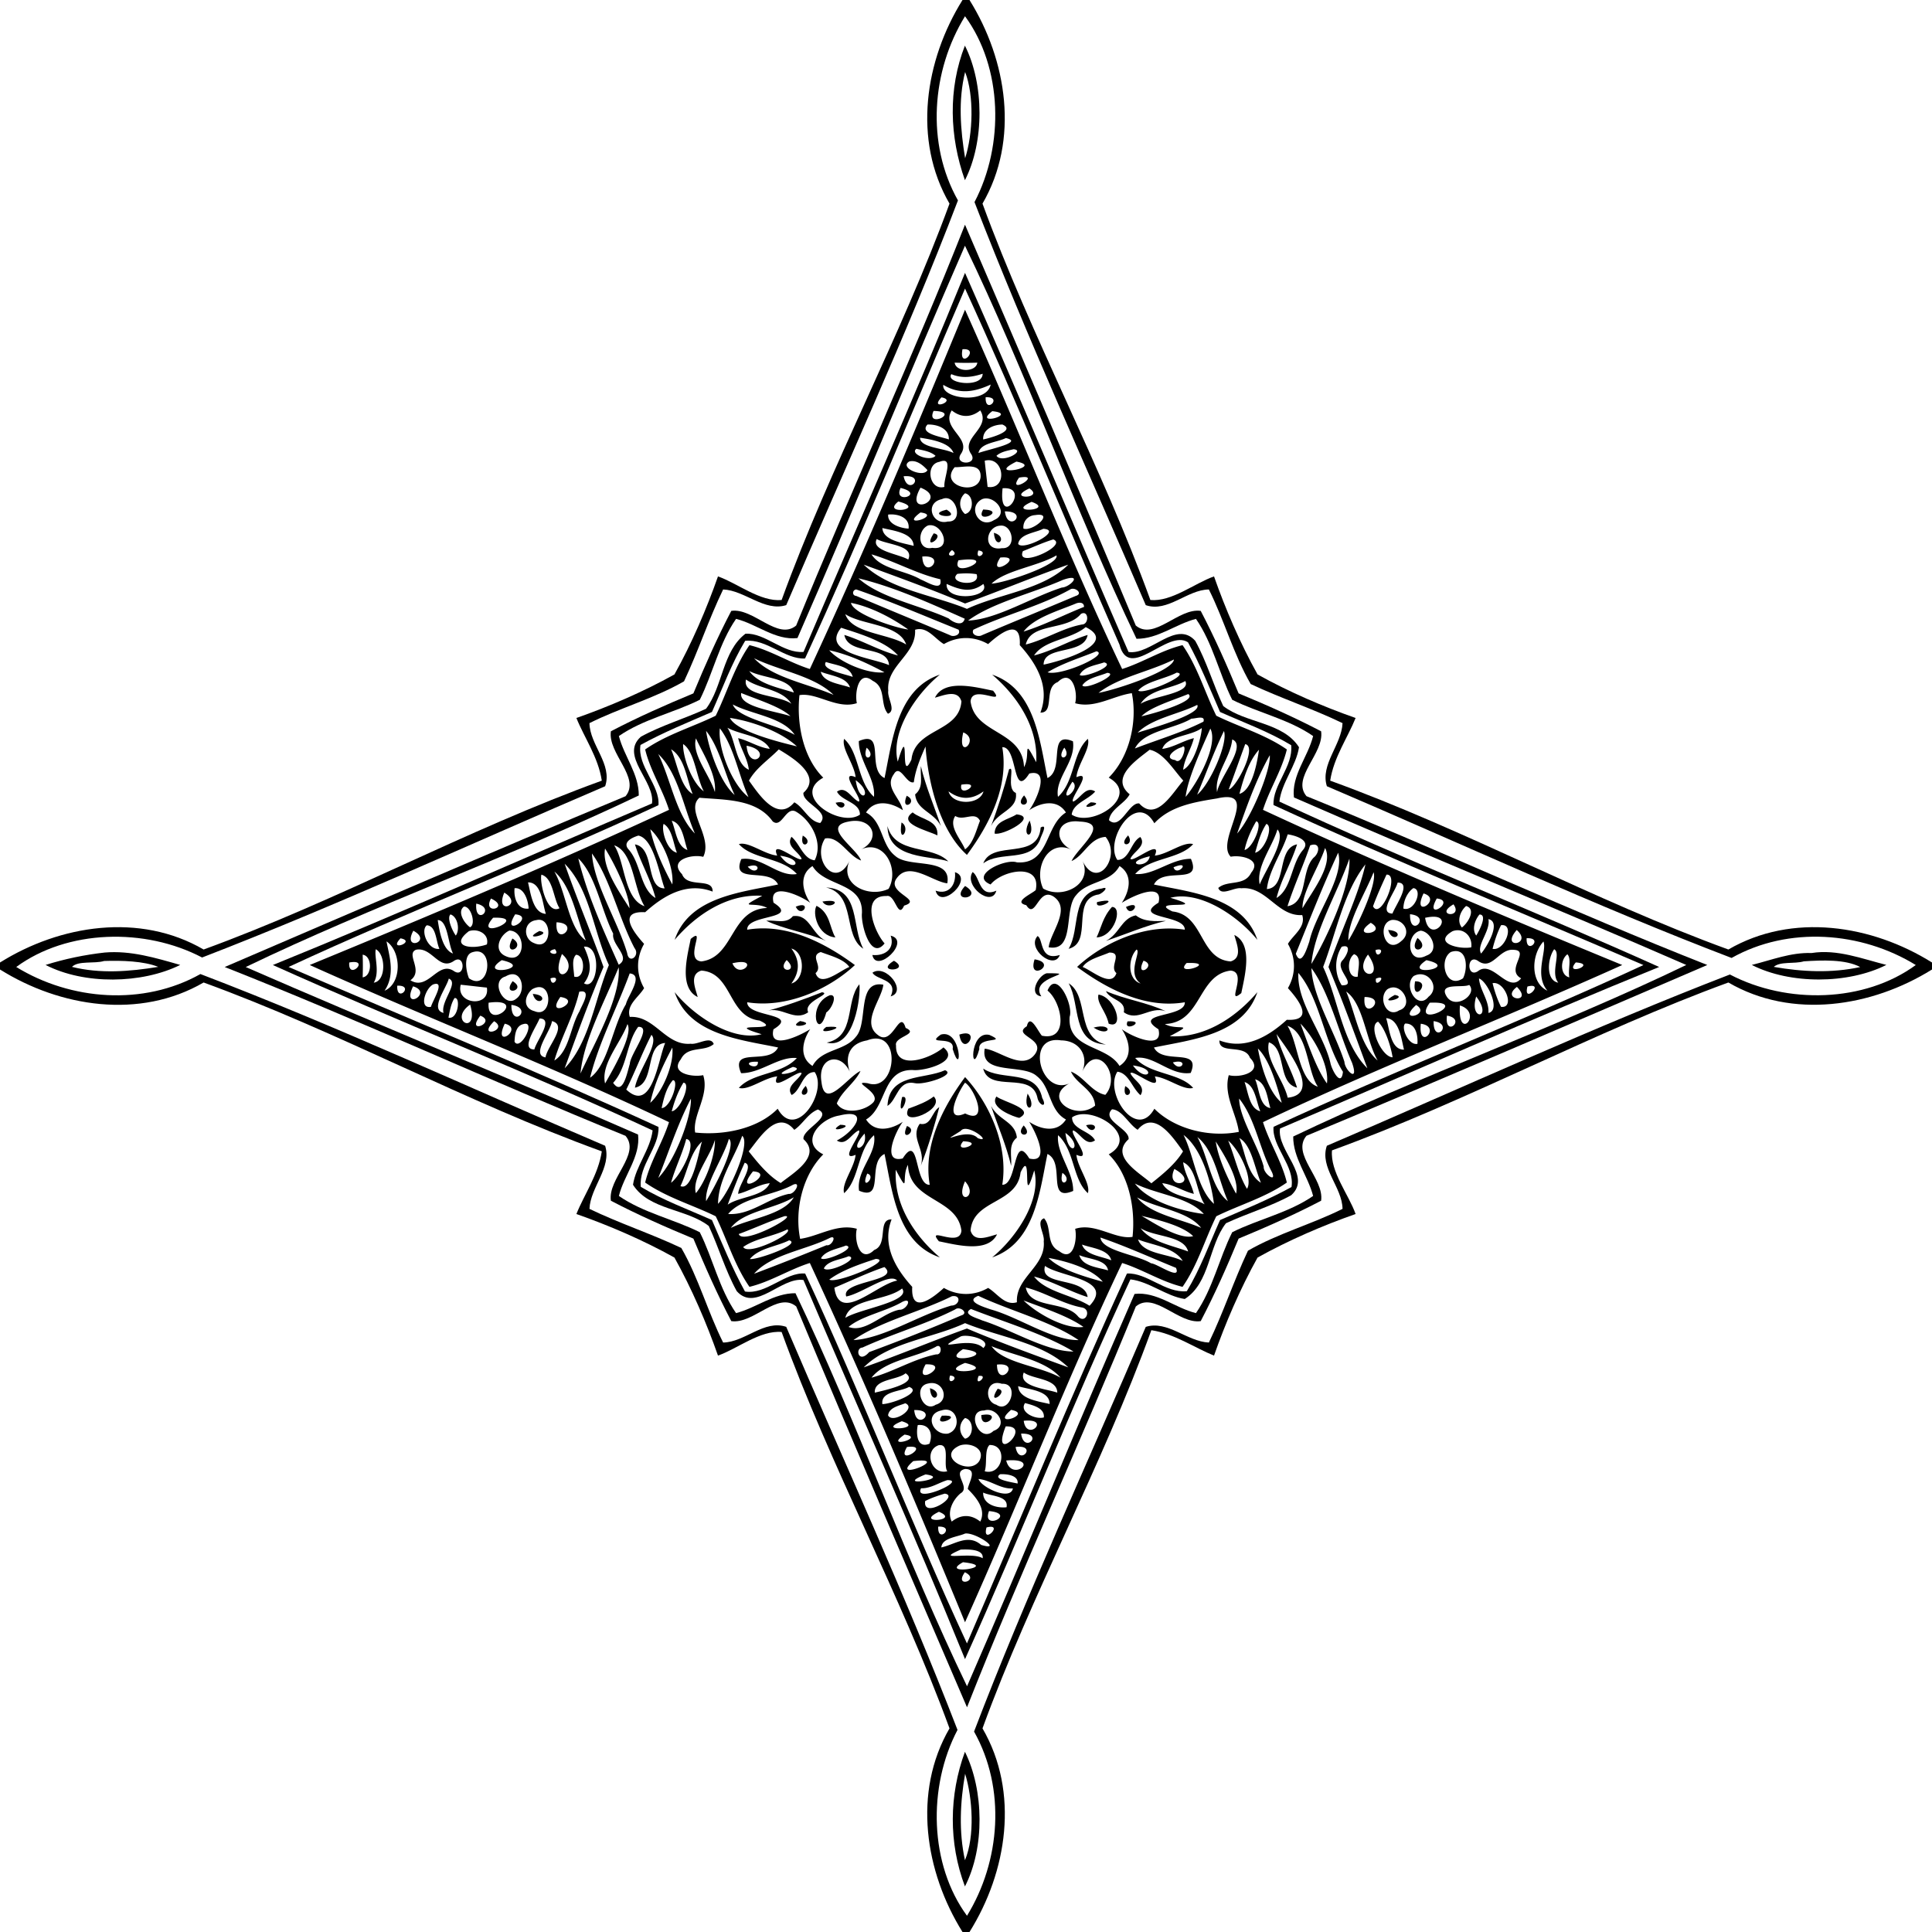
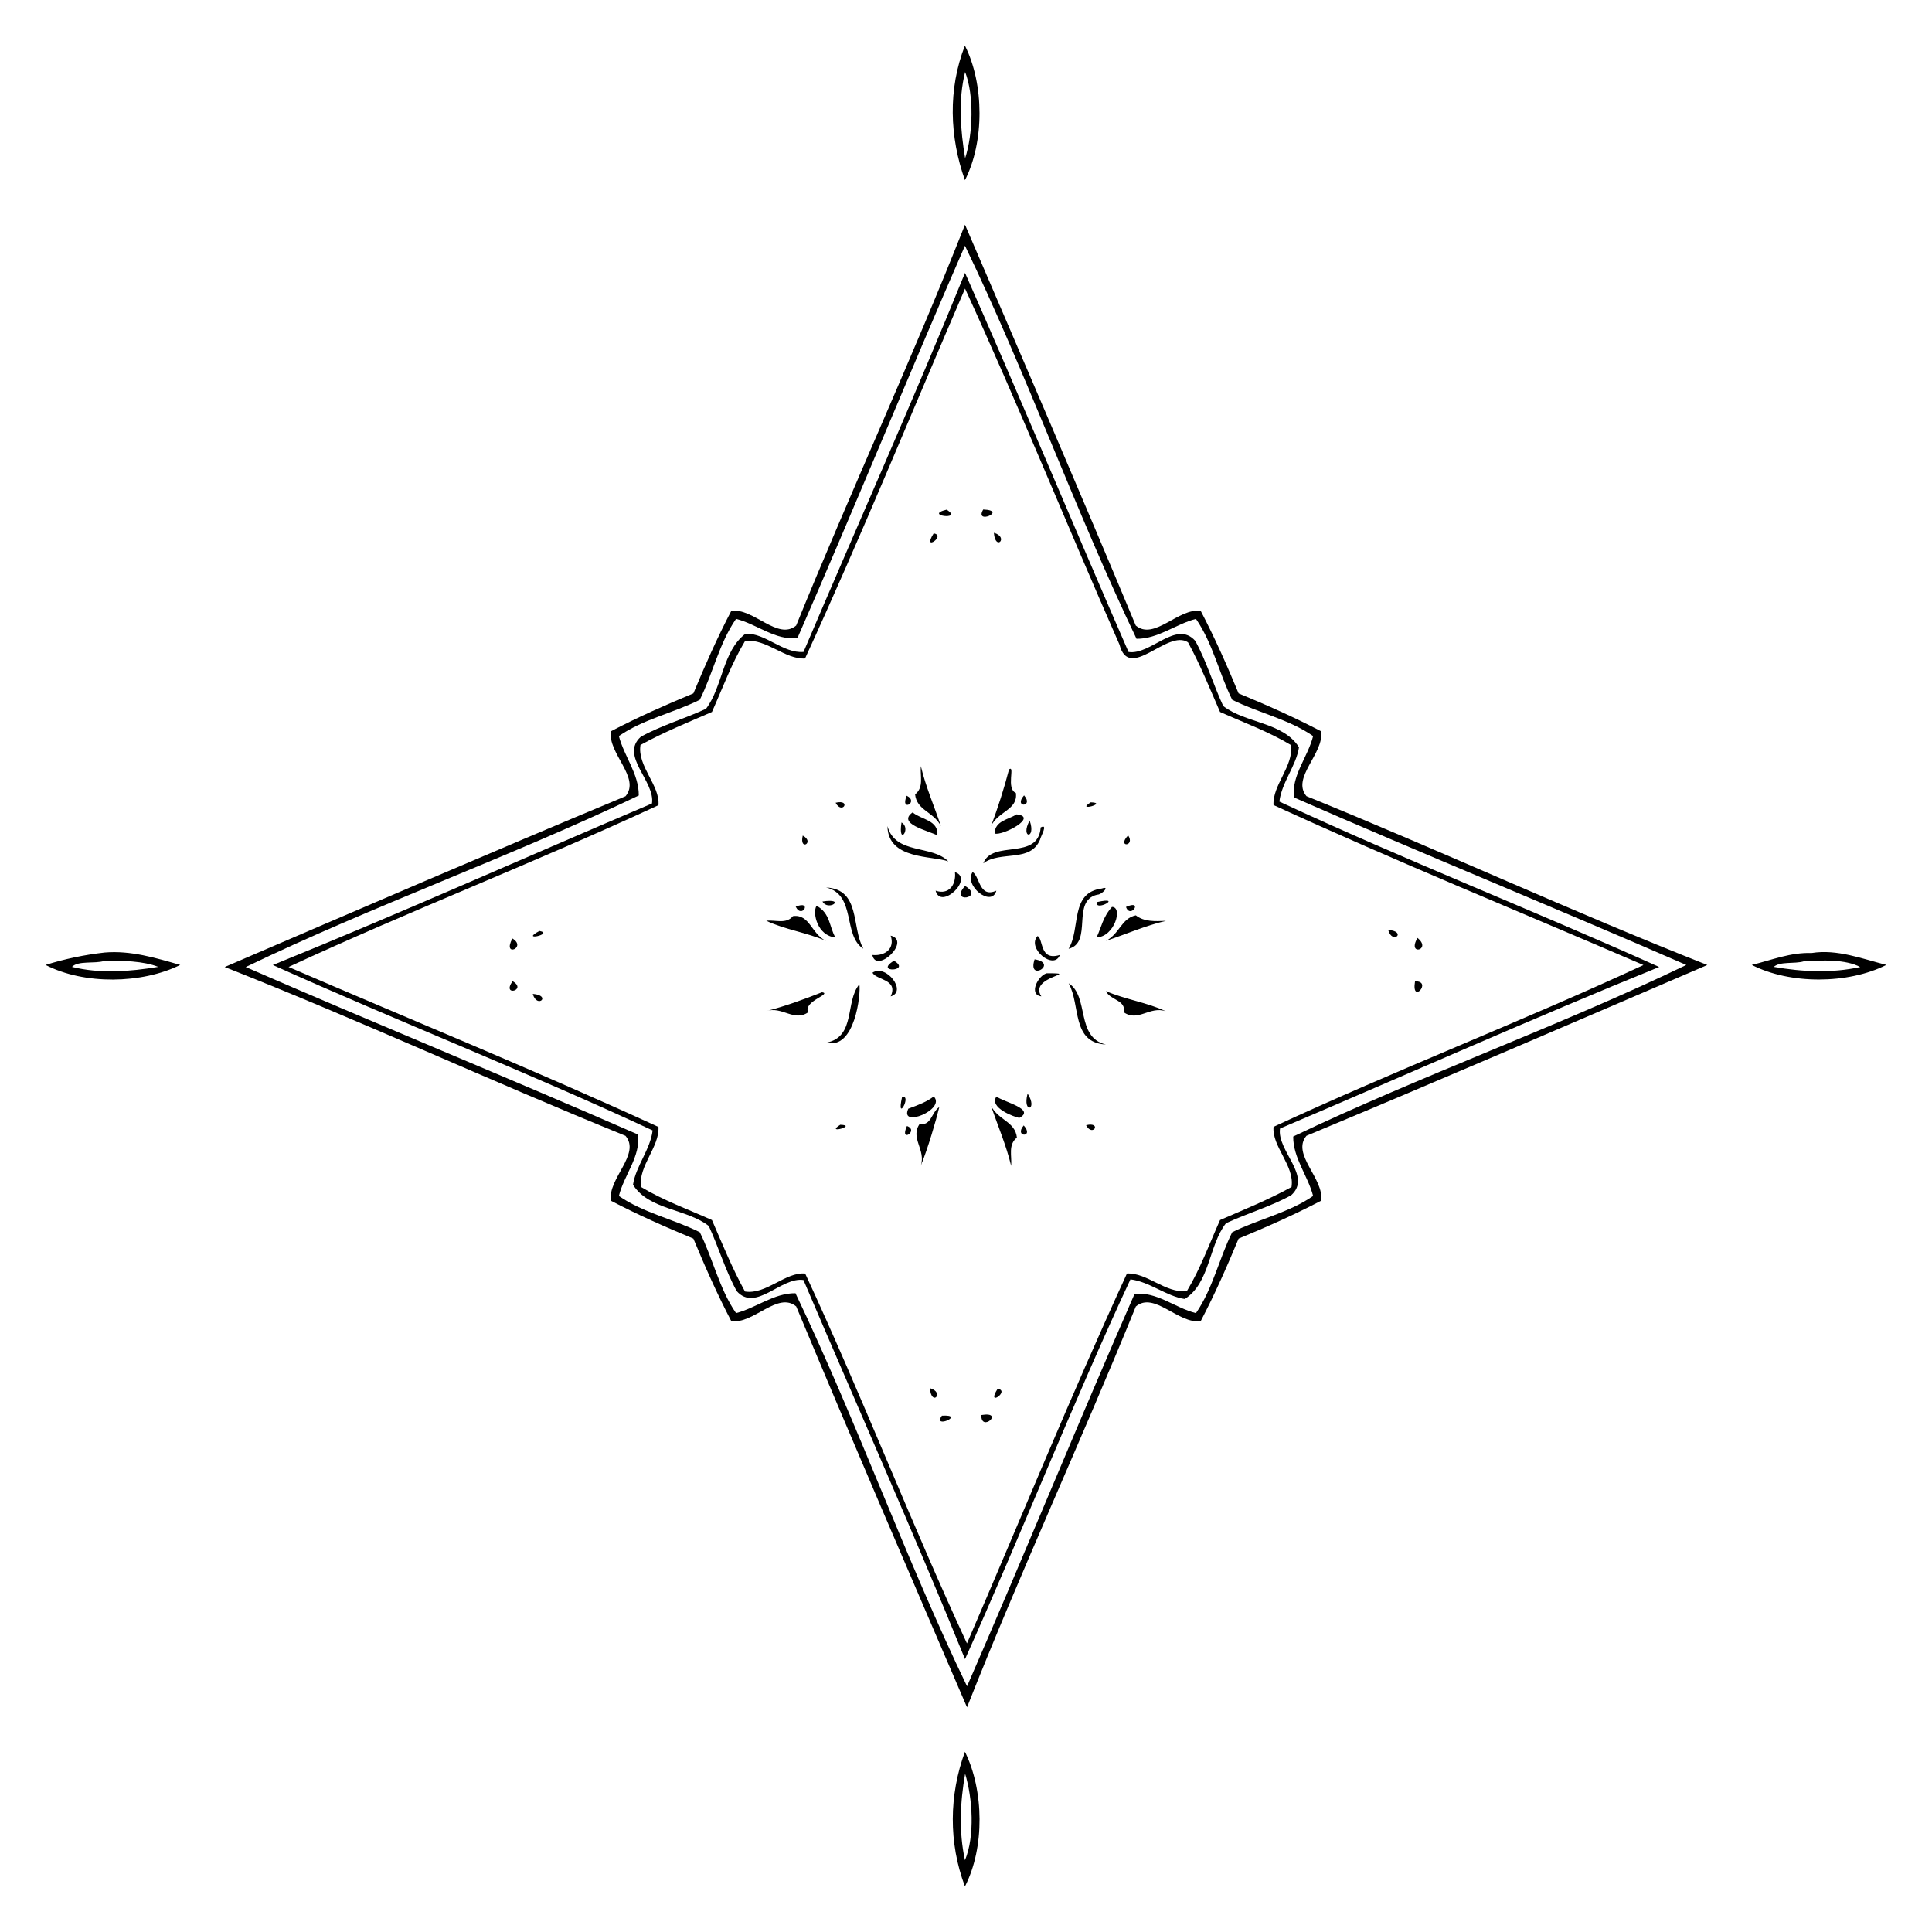
<svg xmlns="http://www.w3.org/2000/svg" width="725pt" height="725pt" viewBox="0 0 725 725">
-   <path d="M361.19 0h2.62c14.08 22.56 18.79 52.47 4.88 76.41 18.4 50.34 44.57 98.03 63 148.75 8 .72 16.59-6.29 23.88-8.86 4.21 12.05 9.83 25.13 16.34 36.79 11.66 6.51 24.74 12.12 36.79 16.34-2.95 7.37-8.23 14.81-9.53 23.52 50.93 18.46 98.83 44.93 149.42 63.36 23.97-13.93 53.84-9.25 76.41 4.88v2.62c-22.56 14.08-52.47 18.79-76.41 4.88-50.34 18.4-98.03 44.57-148.75 63-.72 8 6.29 16.59 8.86 23.88-12.05 4.21-25.13 9.83-36.79 16.34-6.51 11.66-12.12 24.74-16.34 36.79-7.37-2.95-14.82-8.23-23.52-9.53-18.46 50.93-44.93 98.83-63.36 149.42 13.93 23.97 9.25 53.84-4.88 76.41h-2.62c-14.08-22.56-18.79-52.47-4.88-76.41-18.4-50.34-44.57-98.03-63-148.75-8.01-.72-16.59 6.29-23.88 8.86-4.22-12.05-9.83-25.13-16.34-36.79-11.66-6.51-24.74-12.12-36.79-16.34 2.95-7.37 8.23-14.82 9.53-23.52-50.93-18.46-98.83-44.93-149.42-63.36-23.97 13.93-53.84 9.25-76.41-4.88v-2.62c22.57-14.13 52.44-18.81 76.41-4.88 50.59-18.43 98.49-44.9 149.42-63.36-1.3-8.71-6.58-16.15-9.53-23.52 12.05-4.22 25.13-9.83 36.79-16.34 6.51-11.66 12.12-24.74 16.34-36.79 7.29 2.57 15.87 9.58 23.88 8.86 18.43-50.72 44.6-98.41 63-148.75-13.91-23.94-9.2-53.85 4.88-76.41m.94 6.09c-12.57 20.46-14.67 47.75-2.65 69.12-19.52 51.14-42.97 101.55-64.44 151.87-8.13 2.57-15.58-5.55-23.68-5.88-5.43 11.24-9.35 23.19-14.67 34.47-11.21 6.46-23.93 9.91-35.49 15.69.11 8.17 8.71 15.44 5.89 23.68-50.12 21.43-100.38 44.63-151.25 64.27-21.48-11.26-50.54-10.53-69.75 3.56 20.46 12.57 47.75 14.67 69.12 2.65 51.14 19.52 101.55 42.97 151.87 64.44 2.57 8.12-5.55 15.58-5.88 23.68 11.24 5.43 23.19 9.34 34.47 14.67 6.46 11.21 9.91 23.92 15.69 35.49 8.17-.11 15.44-8.71 23.68-5.89 21.43 50.12 44.63 100.38 64.27 151.25-11.26 21.48-10.53 50.54 3.56 69.75 12.57-20.46 14.67-47.75 2.65-69.12 19.52-51.14 42.97-101.55 64.44-151.87 8.12-2.57 15.58 5.55 23.68 5.88 5.43-11.24 9.34-23.19 14.67-34.47 11.21-6.46 23.92-9.91 35.49-15.69-.11-8.17-8.71-15.45-5.89-23.68 50.12-21.44 100.38-44.63 151.25-64.27 21.48 11.26 50.54 10.53 69.75-3.56-20.46-12.57-47.75-14.67-69.12-2.65-51.14-19.52-101.55-42.97-151.87-64.44-2.57-8.13 5.55-15.58 5.88-23.68-11.24-5.43-23.19-9.35-34.47-14.67-6.46-11.21-9.91-23.93-15.69-35.49-8.17.11-15.45 8.71-23.68 5.89-21.44-50.12-44.63-100.38-64.27-151.25 11.26-21.48 10.53-50.54-3.56-69.75z" />
  <path d="M362.09 17.12c7.26 14.39 7.34 36.16.01 50.5-5.79-16.25-6.4-34.19-.01-50.5m.08 9.89c-2.65 10.63-1.75 21.69 0 32.37 2.95-9.09 3.42-23.57 0-32.37zM362.12 84.32c21.22 49.39 43.09 100.04 64.09 150.42 6.92 5.78 16.07-6.73 24.37-5.5 5.27 10.07 9.86 20.45 14.22 30.96 10.51 4.36 20.89 8.95 30.96 14.22 1.24 8.29-11.3 17.46-5.49 24.35 50.61 20.56 99.63 43.33 150.41 63.35-49.4 21.22-100.04 43.09-150.42 64.09-5.79 6.92 6.73 16.07 5.5 24.37-10.07 5.27-20.45 9.86-30.96 14.22-4.36 10.51-8.95 20.89-14.22 30.96-8.29 1.24-17.47-11.3-24.35-5.49-20.56 50.61-43.33 99.63-63.35 150.41-21.22-49.4-43.1-100.04-64.09-150.42-6.92-5.79-16.07 6.73-24.37 5.5-5.27-10.07-9.86-20.45-14.22-30.96-10.51-4.36-20.89-8.95-30.96-14.22-1.24-8.29 11.3-17.47 5.49-24.35-50.61-20.56-99.63-43.33-150.41-63.35 49.39-21.22 100.04-43.1 150.42-64.09 5.78-6.92-6.73-16.07-5.5-24.37 10.07-5.27 20.45-9.86 30.96-14.22 4.36-10.51 8.95-20.89 14.22-30.96 8.29-1.24 17.46 11.3 24.35 5.49 20.56-50.61 43.33-99.63 63.35-150.41m-.01 7.89c-21.33 48.89-41.45 98.34-62.86 147.23-8.31.96-15.2-5.26-23.04-7.2-6.32 9.12-8.67 20.46-13.61 30.36-9.9 4.94-21.24 7.29-30.36 13.61 1.97 7.62 7.53 14.22 7.47 22.3-47.81 22.87-100.27 41.58-147.5 64.38 48.89 21.32 98.34 41.45 147.23 62.86.96 8.31-5.26 15.19-7.2 23.04 9.12 6.32 20.46 8.67 30.36 13.61 4.94 9.9 7.29 21.23 13.61 30.36 7.62-1.98 14.22-7.53 22.3-7.47 22.87 47.81 41.58 100.27 64.38 147.5 21.32-48.89 41.45-98.34 62.86-147.23 8.31-.97 15.19 5.26 23.04 7.2 6.32-9.13 8.67-20.46 13.61-30.36 9.9-4.94 21.23-7.29 30.36-13.61-1.98-7.62-7.53-14.23-7.47-22.3 47.81-22.87 100.27-41.58 147.5-64.38-48.89-21.33-98.34-41.45-147.23-62.86-.97-8.31 5.26-15.2 7.2-23.04-9.13-6.32-20.46-8.67-30.36-13.61-4.94-9.9-7.29-21.24-13.61-30.36-7.62 1.97-14.23 7.53-22.3 7.47-22.87-47.81-41.58-100.27-64.38-147.5z" />
  <path d="M362.13 102.39c20.5 46.36 40.73 94.91 61.36 142.27 8.35 1.26 17.9-12.19 25.04-4.18 4.28 7.76 6.75 16.42 10.5 24.46 8.35 6.52 22.41 5.97 28.43 15.47-1.03 6.96-6.53 13.26-7.36 20.39 46.56 21.7 96.2 41.21 142.51 62.07-47.7 19.36-94.68 40.39-142.27 60.62-1.26 8.35 12.19 17.9 4.18 25.04-7.76 4.28-16.42 6.75-24.46 10.5-6.53 8.35-5.97 22.41-15.47 28.43-6.96-1.03-13.27-6.53-20.39-7.36-21.7 46.56-41.21 96.2-62.07 142.51-19.36-47.7-40.39-94.68-60.62-142.27-8.36-1.26-17.9 12.19-25.04 4.18-4.28-7.76-6.76-16.42-10.5-24.46-8.36-6.53-22.42-5.97-28.43-15.47 1.03-6.96 6.52-13.27 7.36-20.39-46.56-21.7-96.2-41.21-142.51-62.07 47.7-19.36 94.68-40.39 142.27-60.62 1.26-8.36-12.19-17.9-4.18-25.04 7.76-4.28 16.42-6.76 24.46-10.5 6.31-8.31 6.12-21.57 14.81-28.17 7.42-.36 14.18 7.49 21.78 6.84 20.22-47.58 41.24-94.56 60.6-142.25m.01 5.9c-19.9 46.14-39.04 93.14-60.04 138.81-7.52.4-14.39-7.43-22.47-6.63-5.09 8.46-8.46 17.74-12.46 26.7-9.03 3.92-18.17 7.62-26.82 12.39-1.29 7.91 7.41 15.2 6.74 22.59-45.55 21.18-93.97 39.89-138.8 60.71 46.14 19.9 93.14 39.04 138.81 60.04.4 7.52-7.43 14.39-6.63 22.47 8.46 5.09 17.74 8.45 26.7 12.46 3.92 9.02 7.62 18.16 12.39 26.82 7.91 1.29 15.2-7.41 22.59-6.74 21.18 45.55 39.89 93.97 60.71 138.8 19.9-46.14 39.04-93.14 60.04-138.81 7.52-.4 14.39 7.43 22.47 6.63 5.09-8.46 8.45-17.74 12.46-26.7 9.02-3.93 18.16-7.62 26.82-12.39 1.29-7.91-7.41-15.2-6.74-22.59 45.55-21.18 93.97-39.89 138.8-60.71-46.14-19.9-93.14-39.04-138.81-60.04-.4-7.52 7.43-14.39 6.63-22.47-8.46-5.09-17.74-8.46-26.7-12.46-3.84-8.79-7.41-17.7-12.02-26.14-7.68-5.11-22.05 14.94-25.71.86-19.48-44.26-38.15-90.45-57.96-133.6z" />
-   <path d="M362.13 116.23c19.89 44.09 37.89 90.54 58.97 134.82 7.75-2.45 14.75-7.04 22.66-8.95 5.62 8.07 8.37 17.73 12.66 26.48 8.75 4.28 18.41 7.04 26.48 12.66-1.91 7.91-6.5 14.91-8.95 22.66 44.52 20.66 89.36 39.5 134.82 58.23-44.09 19.89-90.54 37.89-134.82 58.97 2.45 7.75 7.04 14.75 8.95 22.66-8.07 5.62-17.73 8.37-26.48 12.66-4.29 8.75-7.04 18.41-12.66 26.48-7.91-1.91-14.91-6.5-22.66-8.95-21.08 44.28-39.08 90.73-58.97 134.82-18.73-45.46-37.57-90.3-58.23-134.82-7.75 2.45-14.75 7.04-22.66 8.95-5.62-8.07-8.38-17.73-12.66-26.48-8.75-4.29-18.41-7.04-26.48-12.66 1.91-7.91 6.5-14.91 8.95-22.66-44.28-21.08-90.73-39.08-134.82-58.97 45.46-18.73 90.3-37.57 134.82-58.23-2.45-7.75-7.04-14.75-8.95-22.66 8.07-5.62 17.73-8.38 26.48-12.66 4.28-8.75 7.04-18.41 12.66-26.48 7.91 1.91 14.91 6.5 22.66 8.95 20.66-44.52 39.5-89.36 58.23-134.82m-.95 14.83c-1.51 8.22 6.96-.58 0 0m-2.93 5.03c.45 3.65 8.04 3.65 8.5 0-2.84.1-5.67.1-8.5 0M357 140.4c-2.48 3.53 11.73 5.35 11.75-.15-3.91 1.3-7.85 1.83-11.75.15m-3.02 4.02c-.8 5.28 16.24 7.43 17.78-.11-6.13 2.81-11.73 3.77-17.78.11m-.69 4.69c-4.98 5.31 6.22 1.18 0 0m16.59-.04c-.3 6.71 6.75-.31 0 0m-19.55 5.14c-3.12 6.87 10.7.21 0 0m6.82-.2c-4.19 6.74 7.69 10.36 3.36 16.45-2.58 4.17 6.55 4.17 3.98 0-4.33-6.09 7.55-9.71 3.36-16.45-3.46 2.77-7.25 2.77-10.7 0m15.21.29c-7.68 5.85 10.24 1.05 0 0m-24.3 5.01c-3.26 3.41 5.26 4.6 8 5.59.19-4.18-4.51-5.72-8-5.59m28.1 0c-3.32.02-7.42 1.76-7.22 5.59 2.81-.54 12.48-3.31 7.22-5.59m-30.89 4.95c-.04 3.78 8.76 3.8 12.55 5.74-1.39-3.95-8.39-5.09-12.55-5.74m32.18.12c-3.27 1.66-9.54 1.78-10.27 5.62 3.27-1.28 17.43-4.03 10.27-5.62m-33.55 4.04c-2.72 1.89 5.07 5.02 7.17 2.62-1.98-1.71-4.71-2.03-7.17-2.62m36.44.16c-2.21.55-4.66.89-6.41 2.46 2.15 3.01 11.16-2.02 6.41-2.46m-39.08 4.58c-4.12 2.29 5.32 6.28 6.78 3.26-1.7-1.87-4.06-3.91-6.78-3.26m11.24.16c-5.47.92-3.81 10.95 1.9 9.39-.41-3.34 3.88-11.67-1.9-9.39m17.02-.43c.33 3.27.75 6.54 1.08 9.82 7.62 1.23 6.33-11.74-1.08-9.82m11.9.33c-12.47 6.15 11.08 2.09 0 0m-23.16 2.1c-6.06 7.09 8.97 10.99 9.72 3.67.28-5.59-6.16-3.56-9.72-3.67m-19.17 3.4c1.65 7.79 8.75-.7 0 0m43.32.52c-4.91 6.96 9.42-1.71 0 0m-44.46 3.86c-3 6.46 9.52 2.32 0 0m7.48-.1c-6.6 11.69 11.14 4.34 0 0m30.8.23c-1.74 15.95 11.17-.85 0 0m10.06.05c-9.28 4.26 6.02 3.99 0 0m-24.16 1.84a5.055 5.055 0 000 7.76c3.42-.66 3.42-7.11 0-7.76m-8.66 2.19c-6.66 1.36-3.74 9.97 2.23 8.39 6.24.36 3-10.91-2.23-8.39m15.08.01c-5.77 2.92-1.04 11.47 4.49 7.83 6-2.53-.08-9.63-4.49-7.83m-31.45.87c-6.76 5.36 11.25 2.88 0 0m50.02.14c-10.29 4.57 9.24 3.22 0 0m-41.7 3.98c-8.51 6.29 8.54 1.03 0 0m31.66-.41c1.12 8.5 9.4-.02 0 0m-43.79 1.2c-.3 3.67 4.76 5.12 7.66 5.27.54-4.3-4.25-5.66-7.66-5.27m55.16.2c-2.7.14-4.69 2.36-4.4 5.07 3.69 1.2 11.93-6.27 4.4-5.07m-40.21 3.89c-4.23 1.9-3.83 9.6 1.6 8.39 7.89 1.14 3.72-9.71-1.6-8.39m27.07.07c-5.46.34-6.74 9.7.66 8.45 5.78.35 4.08-9.09-.66-8.45m-44.19.89c.21 4.71 7.8 5.61 11.74 6.69-.09-4.88-7.74-5.71-11.74-6.69m60.4.28c-3.09 1.55-8.77 1.88-9.44 5.63 1.48 2.96 17.19-5.09 9.44-5.63m-62.51 3.86c-2.33 4.41 8.24 5.57 11.81 7.68 2.46-5.4-8.1-5.53-11.81-7.68m66.24.14c-3.9 1.18-7.6 2.92-11.39 4.39-3.04 6.94 17.28-2.15 11.39-4.39m-37.99 3.99c-3.81 3.11 3.51 2.5 0 0m9.87.15c-1.51 4.52 4.39.44 0 0m-40.09 1.46c3.54 5.63 12.63 5.96 18.47 9.43 2.27.84 8.39 4.88 7.34-.09-8.97-2.07-17.02-6.77-25.81-9.34m69.41.39c-7.34 4.22-18.99 5.49-24.37 10.6 5.04-.25 25.61-7.16 24.37-10.6m-50.36.43c.47 9.54 9.91-.81 0 0m29.29.37c-5.53 8.5 10.12-.94 0 0m-15.71 1.04c-3.32 7.66 16.57-2.18 0 0m-35.55 1.63c9.66 9.36 26.18 11.4 38.74 16.6 12.21-5.73 28.63-7.13 38.02-16.6-13.01 4.52-25.78 9.94-38.73 14.58-12.55-5.32-25.29-9.93-38.03-14.58m35.14 3.46c-4.05 3.62 9.08 5.25 7.21.12-2.38-.4-4.82-.37-7.21-.12m-37.12 1.67c8.13 7.38 23.1 10.12 33.86 15.06 1.57 1.45 5.27 3.22 6.02.09-12.94-5.74-26.13-11.82-39.88-15.15m76.7.6c-11.44 5.05-26.34 8.48-35.55 15.26 10.73-.44 23.69-8.7 35.16-12.39 3.15-.12 8.21-5.6.39-2.87m-43.6 1.51c-.62 6.93 16.85 5.26 13.75.01-4.67 3.57-8.96 2.12-13.75-.01m-33.93 2.07c-1.49.18-1.67 2.3.01 2.43 11.69 4.94 23.46 9.76 35.16 14.72 1.37.85 4.26-.13 3.24-2.05-12.73-5.1-25.88-10.78-38.41-15.1m80.16.08c-11.36 6.28-24.37 9.43-36.19 15.02-1.02 1.92 1.86 2.9 3.24 2.05 11.69-4.96 23.47-9.78 35.16-14.72 3.03-.87-.45-3.66-2.21-2.35m-82.13 4.95c.79 4.22 16.83 9.5 21.48 9.99-5.75-4.12-13.86-8.51-21.48-9.99m84.34.28c-6.6 2.72-15.64 5.31-19.57 10.49 7.75-2.42 15.1-6.25 22.67-9.25.07-1.81-1.88-1.8-3.1-1.24m-86.47 3.96c2.42 7.29 16.01 7.19 22.85 11.39-2.72-7.75-16.55-7.22-22.85-11.39m88.43-.1c-5.35 6.49-18.78 3.14-20.7 11.49 7.27-1.82 13.71-6.15 21.14-7.52 2.72-.11 2.47-5.55-.44-3.97m-90 5.2c-7.75 9.55 11.78 11.26 17.98 14.03-.55-7.76-15.24-3.54-16.77-11.33 6.87 2.13 13.12 5.94 20.11 7.7-4.54-5.35-15.08-8.34-21.32-10.4m91.78-.24c-5.71 4.75-15.5 4.74-19.38 10.64 6.98-1.76 13.24-5.57 20.1-7.7-1.36 7.67-16.49 3.79-16.51 11.14 5.74-1.14 28.65-7.72 15.79-14.08m-64.03 1c.57 9.35-10.91 13.43-10.06 22.85-.46 2.75 3.1 7.48-.12 8.65-3.09-3.53-.52-9.83-5.73-12.35-5.33-4.27-6.8 4.56-5.94 8.39-7.5 2.45-15.03-4.13-21.53-3.01-1.14 10.52 1.28 23.41 8.93 30.97-12.3 6.83 6.41 18.91 13.75 13.88.08-4.57-6.8-5.06-8.6-8.63 3.35-2.4 5.39 2.51 8.14 3.73 1.77-.75-7.91-12.04-1.16-9.16-.46-4.83-5.39-10.76-4.31-14.38 5.79 5.14 4.93 16.09 11.2 21.74.69-6.87-5.73-13.45-5.68-20.91 10.24-4.38 2.74 10.48 9.65 13.87 2.94-14.05 4.7-33.38 20.75-38.8-8.95 7.27-18.62 21.54-15.78 32.64 4.9-16.21.44 9.27 5.13-.78 1.32-11.88 17.89-10.09 18.75-21.83-1.38-4.65-6.72-2.22-9.93-1.39 3.52-7.21 15.53-3.86 21.81-2.62 4.99 6.04-7.86-2.66-8.44 4.01 1.56 12.38 19.56 10.82 20.05 24.68 2.62-4.53-.78-11.99 4.58-1.84.8-13.33-7.35-25.07-16.53-32.87 16.06 5.42 17.8 24.76 20.76 38.8 6.7-3.29-.23-17.88 9.55-13.79 1.16 7.61-6.88 13.9-5.61 20.83 6.31-5.61 5.42-16.61 11.22-21.74 1.08 3.62-3.85 9.55-4.31 14.38 6.74-2.88-2.93 8.41-1.17 9.16 2.84-1.31 4.7-5.98 8.22-3.8-2.62 3.13-8.34 4.44-8.81 8.69 7.79 5.07 26.06-7.08 13.89-13.88 7.74-7.75 10.85-20.82 8.68-31.7-6.94.94-13.89 5.86-21.28 3.77 1.14-4.23-1.19-13.17-6.51-7.95-5.42 2.04-1.07 11.63-6.53 11.47 3.7-9.63-1.43-18.35-7.74-25.31.58-10.92-8.06-3.87-11.88-.4-5.26-3.02-11.35-3.02-16.6 0-3.41-2-6.29-6.79-10.81-5.37m-32.22 7.69c3.95 4.47 14.35 9 20.72 8.27-6.49-3.46-13.5-6.72-20.72-8.27m100.29.38c-6.13 2.49-12.68 4.44-18.35 7.89 5.08 1.54 23.34-6.65 18.35-7.89m-128.49 2.62c6.93 7.37 20.08 9.5 29.82 13.74-7.14-7.11-20.19-9.01-29.82-13.74m157.55.46c-9.13 4.61-20.51 6.5-28.29 12.53 7.03-1.27 28.03-8.36 28.29-12.53m-130.59.93c-1.99 2.9 7.02 4.49 10.06 5.6-1.01-4.1-6.62-4.4-10.06-5.6m104.4.16c-3.11 1.1-7.57 1.53-9.16 4.67.93 1.5 13.96-3.48 9.16-4.67m-133.16 3.24c3.37 4.89 11.14 6.28 16.73 8.08-1.76-5.62-11.47-5.3-16.73-8.08m26.82.26c1.03 4.1 7.29 4.56 10.98 5.9-1.35-4.01-7.34-4.37-10.98-5.9m107.51.42c-3.11 1.3-7.51 1.9-9.35 4.71 1.12 1.97 14.3-4.34 9.35-4.71m26.06-.08c-4.63 2.42-11.52 3.33-14.42 6.7 1.56 1.93 20.31-6.16 14.42-6.7M279.95 255c-1.58 6.36 12.32 5.63 17.03 9.11-3.55-5.6-11.86-5.44-17.03-9.11m164.85.57c-5.31 2.95-13.32 3.07-16.78 8.54 4.62-2.95 19.13-3.88 16.78-8.54m-166.66 4.49c-.96 5.28 13.04 6.79 18.5 8.7-3.56-3.5-12.59-6.29-18.5-8.7m167.76.39c-5.62 2.32-14.26 4.88-17.56 8.35 5.37-1.2 21.08-5.86 17.56-8.35m-170.91 3.91c1.76 5.09 16.32 7.55 23.23 11.39-4.43-6.65-16.05-7.6-23.23-11.39m174.29.15c-7.09 3.55-16.94 5.03-22.37 10.43 4.1-1.37 24.21-6.83 22.37-10.43m-175.36 4.89c2.4 5.22 19.53 9.32 25.11 10.68-5.87-5.43-16.46-9.37-25.11-10.68m173.18.28c-6.68 3.97-17.81 4.5-21.21 11.19 8.55-3.32 17.47-5.89 25.71-10.06.86-2.57-3.07-1.08-4.5-1.13m-176.97 3.63c-.87 7.36 4.59 21.18 10.74 25.8-3.72-8.33-5.42-18.78-10.74-25.8m2.82-.23c3.15 4.55 2.94 13.54 8.06 15.77-.49-4.21-3.03-7.78-4.01-11.85 4.07.97 7.64 3.52 11.85 4.01-2.44-4.91-10.94-5.16-15.9-7.93m178.03.13c-4.18 3.16-13.07 2.83-14.82 7.82 4.19-.54 7.77-3.04 11.85-4.03-.99 4.07-3.54 7.64-4.02 11.85 4.15-1.9 6.96-12.84 6.99-15.64m3.21.19c-3.43 7.82-8.54 18.91-9.27 25.63 4.64-5.51 12.35-19.72 9.27-25.63m-189.22.87c.82 6.09 5.14 19.34 10.71 24.04-3.69-7.7-5.63-17.73-10.71-24.04m194.32.06c-3.76 7.76-6.7 15.93-10.04 23.89 4.85-3.96 11.72-19.56 10.04-23.89m-97.82.51c-2.56 11.01 6.59 2.69 0 0m-100.31 2.24c-1.7 6.05 5.23 13.82 7.1 20.15.76-6.62-4.79-14.96-7.1-20.15m201.24.41c-.62 6.81-6.8 13.14-5.68 19.77.75-5.34 11.45-17.53 5.68-19.77m-206.05 1.73c-.22 4.18 2.91 14.1 7.76 17.76-2.87-5.45-3.41-14.93-7.76-17.76m210.93.02c-2 5.43-4.07 11.36-6.18 16.99 2.55-.27 10.97-16.04 6.18-16.99m-187.12.6c.89 10.39 10.82 2.08 0 0m45.06.75c-2.09 6.03 4.13 3.65 0 0m22.09-.46c-1.9 4.3-3.77 8.68-4.39 13.4-2.78.95-5.14-7.16-7.51-2.99-3.59 4.94 2.42 8.79 3.39 13.5-4.24-2.86-10.5-4.35-13.81.86 6.46 3.47 5.49 12.02 10.93 16.26 5.12 4.79 21.33.17 19.56 10.31-5.39-.52-14.18-8.47-18.88-2.03-4.48 5.57 10.14 8.16 2.67 10.4-2.36 5.36-3.26-4.42-6.59-3.6-9.83-.26-4.7 13.35-.73 17.79-5.3 6.64-8.97-7.31-8.5-11.41.41-11.74-13.88-9.7-18.55-17.62-5.22 3.31-3.71 9.56-.86 13.79-3.56-2.71-15.72-8.15-13.76-.04 10.12 6.44-10.18 4.22-9.89 10.14 14.72-2.55 29.12 4.89 40.42 13.26-10.02 9.31-25.86 16.3-40.41 13.96-.15 5.76 20.03 3.94 9.85 10.15-1.95 8.08 9.96 2.38 13.79-.06-2.86 4.24-4.35 10.49.86 13.81 3.47-6.46 12.02-5.49 16.26-10.93 4.79-5.13.17-21.34 10.31-19.56-.52 5.38-8.47 14.18-2.03 18.88 5.57 4.48 8.16-10.14 10.4-2.67 5.36 2.36-4.42 3.25-3.6 6.59-.26 9.83 13.35 4.7 17.79.73 6.64 5.3-7.31 8.96-11.41 8.5-11.74-.41-9.7 13.88-17.62 18.55 3.31 5.21 9.56 3.71 13.79.86-2.71 3.56-8.15 15.72-.04 13.76 6.44-10.13 4.22 10.17 10.14 9.89-2.55-14.72 4.89-29.12 13.26-40.42 9.31 10.02 16.3 25.86 13.96 40.41 5.76.15 3.94-20.03 10.15-9.85 8.08 1.94 2.38-9.97-.06-13.79 4.24 2.85 10.49 4.35 13.81-.86-6.46-3.48-5.49-12.02-10.93-16.26-5.13-4.8-21.34-.17-19.56-10.31 5.39.52 14.16 8.47 18.88 2.04 4.18-5.91-8.8-6.91-3.08-10.45 1.2-5.09 4.15 1.91 5.66 3.54 10.42 2.17 7.47-12.64 2.11-16.93 3.34-8.2 9.85 5.49 8.3 9.85-.89 12.34 13.8 10.42 18.71 18.42 5.21-3.31 3.71-9.56.86-13.79 3.56 2.71 15.72 8.14 13.76.04-10.13-6.44 10.17-4.22 9.89-10.14-14.72 2.55-29.12-4.9-40.42-13.26 10.02-9.31 25.86-16.3 40.41-13.96.15-5.76-20.03-3.95-9.85-10.15 1.94-8.08-9.97-2.38-13.79.06 2.85-4.24 4.35-10.5-.86-13.81-3.48 6.46-12.02 5.49-16.26 10.93-4.8 5.12-.17 21.33-10.31 19.56.52-5.39 8.47-14.16 2.04-18.88-5.91-4.18-6.91 8.8-10.45 3.08-5.09-1.21 1.91-4.16 3.54-5.66 2.17-10.42-12.64-7.47-16.93-2.11-8.2-3.34 5.49-9.86 9.85-8.3 12.34.88 10.42-13.8 18.42-18.71-3.31-5.22-9.56-3.71-13.79-.86 2.71-3.56 8.14-15.72.04-13.76-6.44 10.12-4.22-10.18-10.14-9.89 2.55 14.72-4.9 29.12-13.26 40.42-10.72-9.63-14.69-28.47-15.54-40.68m52.08.43c-3.64 5.54 3.12 4.23 0 0m44.02-.12c-2.37.52-7.12 4.14-2.41 4.78 2.6 2.36 4.94-6.99 2.41-4.78m-191.58.73c2.37 5.52 3.51 14.17 8.08 16.77-2.21-5.35-2.87-13.55-8.08-16.77m40.41.05c-3.71 3.83-8.65 7.04-11.18 11.73 3.53 4.85 10.56 15.86 17.01 8.13 3.59 1.91 5.49 7.2 9.72 7.76 3.94-4.35-6.73-7.38-6.3-11.33 7.29-6.56-4.74-13.55-9.25-16.29m139.17.13c-4.64 3.7-15.11 10.46-7.49 16.72-1.91 3.59-7.2 5.49-7.76 9.72 4.34 3.94 7.38-6.73 11.33-6.3 6.55 7.21 12.71-4.34 16.55-8.54-3.62-3.99-7.46-10.56-12.63-11.6m41.03 0c-3.88 4.27-5.83 10.92-7.33 16.55 5.1-1.39 6.87-13.28 7.33-16.55m-225.42 1.62c4.73 9.63 6.63 22.68 13.74 29.82-4.24-9.74-6.37-22.89-13.74-29.82m229.47.45c-5.03 8.82-8.76 19.5-12.25 29.37 5.43-6 12.74-24.09 12.25-29.37m-155.38 9.36c1.38 9.81 7.11 5.14 0 0m81.32.57c-6.66 10.14 3.8 2.77 0 0m-41.68 1.11c-1.21 5.58 8.8-1.36 0 0m-4.81 2.51c1.39 5.25 11.72 5.25 13.12 0-4.37 3.23-8.75 3.23-13.12 0m-93.47 2.39c-5.49 4.71 5.18 14.71 1.42 22.18-4.23-1.14-13.17 1.19-7.95 6.51 2.04 5.42 11.63 1.06 11.47 6.53-9.63-3.7-18.35 1.43-25.31 7.74-10.92-.58-3.87 8.06-.4 11.88-3.02 5.25-3.02 11.34 0 16.6-2 3.41-6.79 6.29-5.37 10.81 9.35-.57 13.43 10.91 22.85 10.06 2.75.46 7.48-3.1 8.65.12-3.53 3.08-9.83.52-12.35 5.73-4.27 5.33 4.56 6.8 8.39 5.94 2.45 7.5-4.13 15.03-3.01 21.53 10.52 1.14 23.41-1.28 30.97-8.93 6.83 12.3 18.91-6.41 13.88-13.75-4.57-.08-5.06 6.79-8.63 8.6-2.4-3.35 2.51-5.4 3.73-8.14-.75-1.77-12.04 7.9-9.16 1.16-4.83.46-10.76 5.39-14.38 4.31 5.14-5.79 16.09-4.93 21.74-11.2-6.87-.69-13.45 5.72-20.91 5.68-4.38-10.24 10.48-2.74 13.87-9.65-14.05-2.94-33.38-4.7-38.8-20.75 7.27 8.94 21.54 18.61 32.64 15.78-16.21-4.9 9.27-.45-.78-5.13-11.88-1.32-10.09-17.89-21.83-18.75-4.65 1.39-2.22 6.71-1.39 9.93-7.21-3.53-3.86-15.53-2.62-21.81 6.04-5-2.66 7.86 4.01 8.44 12.38-1.57 10.82-19.57 24.68-20.05-4.53-2.63-11.99.78-1.84-4.58-13.33-.8-25.07 7.35-32.87 16.53 5.42-16.06 24.76-17.8 38.8-20.76-3.29-6.7-17.88.23-13.79-9.55 7.61-1.16 13.9 6.87 20.83 5.61-5.61-6.31-16.61-5.42-21.74-11.22 3.62-1.08 9.55 3.85 14.38 4.31-2.88-6.74 8.41 2.92 9.16 1.17-1.31-2.84-5.98-4.7-3.8-8.22 3.13 2.62 4.44 8.33 8.69 8.81 3.31-6.38-1.15-14.94-7.16-18.34-3.7-1.83-5.22 6.52-8.61 3.72-6.05-8.53-18.14-8.02-27.46-8.85m194.29.25c-8.85 1.43-17.61 2.9-23.59 9.33-6.83-12.3-18.91 6.41-13.88 13.75 4.57.08 5.04-6.8 8.63-8.6 2.39 3.35-2.51 5.39-3.73 8.14.75 1.77 12.04-7.91 9.16-1.16 4.83-.46 10.76-5.39 14.38-4.31-5.14 5.79-16.09 4.93-21.74 11.2 6.86.69 13.45-5.73 20.91-5.68 4.38 10.24-10.48 2.74-13.87 9.65 14.04 2.94 33.38 4.7 38.8 20.75-7.27-8.95-21.54-18.62-32.64-15.78 16.21 4.9-9.28.44.78 5.13 11.88 1.32 10.08 17.89 21.83 18.75 4.66-1.38 2.21-6.72 1.39-9.93 7.2 3.52 3.86 15.53 2.62 21.81-6.04 4.99 2.66-7.86-4.01-8.44-12.38 1.56-10.83 19.56-24.68 20.05 4.53 2.62 11.98-.78 1.84 4.58 13.33.8 25.07-7.35 32.87-16.53-5.42 16.06-24.76 17.8-38.8 20.76 3.29 6.7 17.88-.23 13.79 9.55-7.61 1.16-13.9-6.88-20.83-5.61 5.61 6.31 16.61 5.42 21.74 11.22-3.62 1.08-9.55-3.85-14.38-4.31 2.88 6.74-8.42-2.93-9.16-1.17 1.31 2.84 5.98 4.7 3.8 8.22-3.13-2.62-4.45-8.34-8.69-8.81-5.07 7.79 7.08 26.06 13.88 13.89 7.75 7.74 20.82 10.85 31.7 8.68-.94-6.94-5.86-13.89-3.77-21.28 4.23 1.14 13.17-1.19 7.95-6.51-2.04-5.42-11.64-1.07-11.47-6.53 9.63 3.7 18.35-1.43 25.31-7.74 10.91.58 3.87-8.06.4-11.88 3.02-5.26 3.02-11.35 0-16.6 2-3.41 6.79-6.29 5.37-10.81-9.35.57-13.43-10.91-22.85-10.06-2.76-.46-7.48 3.1-8.65-.12 3.53-3.09 9.83-.52 12.35-5.73 4.18-5-3.93-6.76-7.68-5.99-6.07-6.06 11.64-25.7-5.08-21.88m-98.29 6.59c-2.67 3.92 2.12 8.71 3.67 12.52 3.01-2.11 4.2-7.11 5.6-10.71-1.88-3.77-6.13.25-9.27-1.81m-106.4 1.79c1.53 3.64 1.89 9.63 5.9 10.98-1.34-3.69-1.8-9.95-5.9-10.98m66.18.35c-10.01 1.96 3.04 9.78 4.87 14.57-4.95-1.74-8.13-9.26-13.52-8.26-5.14 7.94 4.06 19.39 9.27 8.2-4.23 9.01 7.15 14.3 14.58 10.69 4.19-7.38-1.71-18.93-10.6-14.67 8.17-3.71 4.7-12.59-4.6-10.53m86.93-.04c-9.24-1.12-9.95 7.41-3.03 10.57-9.01-4.23-14.3 7.15-10.69 14.58 7.37 4.19 18.92-1.71 14.67-10.6 5.45 11.7 14.87-1.33 8.75-8.8-6.07.41-7.94 6.95-12.77 9.06 2.37-5.11 14.99-14.32 3.07-14.81m66.21-.09c-1.95 3.35-3.55 6.96-4.36 10.76 3.21-.75 7.06-10.44 4.36-10.76m-222.36.95c-.92 2.28 1.12 9.93 4.98 10.83-1.37-3.54-1.76-8.9-4.98-10.83m226.19.01c-2.17 3.24-3.15 7.11-4.23 10.82 3.58-.69 7.03-9.91 4.23-10.82m-231.2 2c1.55 7.22 4.81 14.23 8.27 20.72.73-6.37-3.8-16.77-8.27-20.72m235.35.07c-2 6.76-8.05 13.99-6.66 20.65 2.42-5.92 10.11-16.9 6.66-20.65m-239.82 2.32c-2.4.73-6.22 2.52-3.54 5.34 4.54 5.26 4.21 14.63 9.96 18.06-1.76-6.99-5.57-13.24-7.7-20.1 7.67 1.36 3.79 16.49 11.14 16.51-1.96-5.11-4.08-18.68-9.86-19.81m243.67-.47c-2.16 6.9-6.99 13.43-7.82 20.53 7.76-.55 3.54-15.24 11.33-16.77-2.13 6.87-5.95 13.12-7.7 20.11 5.75-3.43 5.42-12.8 9.96-18.06 3.08-3.65-3-5.41-5.77-5.81m-252.75 4.12c4.17 6.3 3.64 20.13 11.39 22.85-4.2-6.84-4.1-20.43-11.39-22.85m261.18.02c-2.58 7.59-6.03 15.12-8.51 22.83 7.73-1.28 4.9-13.04 9.77-18.19 2.35-1.81 2.71-6.08-1.26-4.64m-264.59 1.2c-1.36 7.12 5.59 16.54 9.16 22.39-.16-5.61-5.72-16.98-9.16-22.39m270.19-.21c-2.38 7.27-8.68 16.63-8.47 22.6 3.19-5.73 11.79-16.34 8.47-22.6m-275.12 2.05c.64 11.33 9.56 25.09 13.22 37.38.64 4.38 4.98.93 2.76-1.87-5.87-11.1-9.18-26.19-15.98-35.51m280.03-.28c-5.75 12.4-10.77 25.25-15.9 37.91 2.04 5.26 4.26-2.27 5.07-4.57 2.34-10.72 13.34-24.2 10.83-33.34m-209.38 1.12c5.14 7.11 9.81 1.38 0 0m138.67.2c-11.24 2.73-.81 5.24 0 0m-214.43.83c3.33 13.75 9.41 26.94 15.15 39.88 4.82-2.88-2.83-7.43-2.06-11.66-4.52-8.87-6.54-21.91-13.09-28.22m289.35.07c-4.49 12.87-13.26 27.32-14.25 39.5 6-10.2 14.85-29.26 14.25-39.5m-294.48 1.91c4.52 13.01 9.94 25.78 14.58 38.73-5.32 12.55-9.93 25.29-14.58 38.03 9.36-9.66 11.4-26.18 16.6-38.74-5.73-12.21-7.13-28.63-16.6-38.02m300.49.25c-8.26 10.51-11.02 25.87-15.87 38.49 5.73 12.21 7.13 28.63 16.6 38.02-4.7-12.74-9.32-25.43-14.59-38.02 4.3-12.6 11.44-27.37 13.86-38.49m-231.79.85c3.65 4.13 6.03-2.09 0 0m159.79.22c1.12 3.87 7.19-2.94 0 0m-232.35 1.6c4.41 7.73 5.37 21.4 11.8 25.88-3.46-8.21-5.18-20.18-11.8-25.88m307.42.29c-3.17 7.95-9.72 18.33-9.46 25.58 3.19-5.02 10.91-21.32 9.46-25.58m-312.28.89c-.76 2.57 1.94 15.21 6.79 12.59-2.37-3.64-2.36-11.32-6.79-12.59m317.12-.01c-1.79 3.91-3.59 7.85-5.06 11.89 2.86 5.44 10.25-12.24 5.06-11.89m-322.15 2.91c1 4.04 1.81 11.53 6.7 11.81-1.29-3.79-1.56-11.89-6.7-11.81m326.33.08c-.78 3.31-7.49 11.55-1.94 11.61 1.16-3.12 7.37-11.67 1.94-11.61m-331.37 2.09c-.39 3.41.97 8.2 5.27 7.66-.15-2.9-1.6-7.96-5.27-7.66m337.27-.02c-2.36 1.64-3.73 4.89-3.74 7.68 4.25 1.33 7.43-7.27 3.74-7.68m-341.14 1.69c-3.77 8.88 7.51 4.5 0 0m344.96.3c-4.72 10.05 7.41 2.17 0 0m-349.94 1.92c-3.48 6.44 7.58 3.5 0 0m354.91-.02c-5.03 8.94 7.57.81 0 0m-360.44 1.93c-.7 8.75 7.79 1.65 0 0m366.72.26c-7.52 4.32 3.82 5.41 0 0m-371.34.86c-2.64 1.9.11 6.22 2.28 7.75 2.33-1.03.41-7.96-2.28-7.75m376.06-.23c-2.11 1.84-3.63 5.59-1.58 8.06 2.25-1.58 5.52-6.94 1.58-8.06m-381.11 3.16c-1.43 1.23.58 5.99 1.99 7.93 1.65-2.29.66-7.11-1.99-7.93m24.28-.04c-5.72 9.27 8.07.74 0 0m335.8-.03c-.22 9.33 8.33.76 0 0m26.05.1c-1.7 2.06-2.94 5.51-1.22 7.9 1.2-1.86 4.34-7.94 1.22-7.9m-370.13 1.21c-7.95 9.14 14.33-.54 0 0m349.73.03c1.82 11.26 13.17-2.91 0 0m-370.52.86c.65 4.16 1.79 11.16 5.74 12.55-1.94-3.79-1.96-12.59-5.74-12.55m37.01.01c-5.04.63-4.94 7.06-.94 8.58 7.05 3.36 7.15-10.16.94-8.58m321.05-.07c-5.94 1.24-2.59 13.48 3.52 7.93 4.03-3.13.91-8.29-3.52-7.93m36.23-.31c.84 4.45-4.64 9.86-2.76 12.92 2.06-2.33 7.78-11.81 2.76-12.92m-349.7 1.19c-.81 9.91 9.54.47 0 0m305.54.19c-8.45 5.98 7 4.11 0 0m-354.23.94c-2.52 1.94.44 9.45 4.74 8.84-1.33-2.8-1.16-8.67-4.74-8.84m403.12-.04c-1.42 2.82-2.42 5.83-3.18 8.88 4.58.96 8.57-9.56 3.18-8.88m-408.17 2.08c-4.32 7.98 7.51 4.05 0 0m20.84.17c-7.43 5.68.93 7.08 6.76 4.97 1-3.95-3.48-6.14-6.76-4.97m15.18-.23c-3.55 1.6-6.16 7.38-1.54 9.51 7.82 3.78 8.11-9.42 1.54-9.51m342.02.04c-5.89 1.08-5.21 13.23 2.13 9.35 5.08-1.73 1.88-8.94-2.13-9.35m11.94.19c-7.61 4.38 2.42 6.96 7.02 6.05.53-4.1-2.95-7.55-7.02-6.05m24.08-.44c-6.49 7.43 6.28 5.55 0 0m-418.88 3.12c-4.98 5.3 6.23 1.18 0 0m422.59-.04c-.3 6.71 6.75-.31 0 0m-427.83 1.19c.87 4.95 3.48 12.36-.74 18.5 6.53-2.71 6.38-14.69.74-18.5m434.15.04c-4.66 5.05-4.96 15.54 1.49 18.46-5.1-5.92-.08-14.94-1.49-18.46m-360.07 1.94c2.13 4.79 3.58 9.08.01 13.75 5.25 3.1 6.92-14.37-.01-13.75m284.36.03c-2.76 4.34-2.76 10.12 0 14.46 6.4.22-2.9-6.1.27-9.33 1.53-1.58 3.87-6.34-.27-5.13m-362.47.94c-.67 2.78 1.62 8.59-.77 12.54 4.73-.62 4.52-10.62.77-12.54m15.11.18c-4.02 1.65 2.99 7.81-2.12 11.46 6.74 4.19 10.36-7.69 16.45-3.36 4.17 2.57 4.17-6.56 0-3.98-5.7 4.09-8.25-5.3-14.33-4.12m52.1-.22c-5.03 1.12 2.66 3.35 0 0m88.74-.23c3.23 4.37 3.23 8.75 0 13.12 5.25-1.4 5.25-11.73 0-13.12m129.54.38c-3.28 3.37-3.43 11.25 1.52 12.74-5.31-3.78.3-11.9-1.52-12.74m89.67.19c.33 4.4 4.56-1.4 0 0m51.93-.08c-5.69-.65-8.07 8.14-13.57 4.08-4.18-2.58-4.18 6.55 0 3.98 5.65-4.56 11.37 8.66 16.28 2.63-6.01-3.18 3.52-10.36-2.71-10.69m15.1-.22c-2.52 3.49-3.18 11.69 1.54 12.54-3.08-3.82 1.19-11.1-1.54-12.54m-405.77 1.07c-3.77.91-2.47 7.46-1.44 9.84 7.91 5.42 9.73-12.39 1.44-9.84m130.57-.02c-4.43 1.42 1.07 5.39-1.96 7.89 1.82 5.6 9.1-.89 12.67-2.29-2.11-3.01-7.11-4.21-10.71-5.6m108.27.19c-3.32 1.47-8.11 2.5-10 5.41 3.56 1.4 10.84 7.89 12.67 2.29-2.92-2.39 2.67-7.72-2.67-7.7m128.19-.22c-4.8 2.96-1.9 14.17 4.53 9.89 1.82-3.35 1.89-12.02-4.53-9.89m-408.38 1.02c.1 2.83.1 5.66 0 8.5 3.65-.46 3.65-8.05 0-8.5m74.79-.26c-5.21 13.17 7.67 6.58 0 0m5.28.29c-1.84 1.76-.78 5.62-.69 8.19 4.14 1.3 4.46-8.02.69-8.19m291.97-.22c-2.93 2.02-2.53 9.35 1.4 8.41-.08-2.62 1.64-7.41-1.4-8.41m5.22.13c-6.49 8.79 7.27 10.56 0 0m74.82-.09c-2.83 2.13-2.71 7.92.74 8.65-.61-2.7.91-6.96-.74-8.65m-399.89 2.2c-9.92 6.62 13.16 2.95 0 0m106.93-.04c-4.28 4.9 5.14 4.87 0 0m133.91.24c-3.55 7.05 5.43 1.79 0 0m106.16-.2c-9.92 6.62 13.16 2.95 0 0m-404.22.88c-.58 6.96 8.22-1.51 0 0m143.78.29c2.69 6.59 11.01-2.56 0 0m170.45-.1c-5.16 5.38 12.67-.45 0 0m146.04-.22c-4.6 5.34 8.24.6 0 0m-359.16 1.83c-5.27 12.75-13.22 27.54-14.34 39.86 5.23-11.4 15.19-28.63 14.34-39.86m259.95.31c.43 10.73 8.7 23.69 12.39 35.16.12 3.15 5.58 8.21 2.87.39-5.05-11.44-8.49-26.34-15.26-35.55m-255.82 1.99c-4.78 12.99-11.72 26.3-14.87 39.14 6.76-4.69 8.4-19.27 13.45-27.57.56-2.95 6.95-11.01 1.42-11.57m250.92-.19c-.59 11.28 9.22 22.34 12 33.65.49 2.69 4.11 9.51 4.73 3.45-7.06-11.25-8.65-27.52-16.73-37.1m-297.5 1.32c-6 1.69-.42 12.2 4.03 8.33 3.94-2.68 2.14-11.96-4.03-8.33m340.75-.14c-4.01 3.66 1.46 13.02 5.61 7.75 4.61-3.52-.28-10.64-5.61-7.75m-362.05.95c-.94 3.68-7.24 11.57-1.97 12.88-1.23-4.29 5.91-11.25 1.97-12.88m38.15-.09c.44 4.39 4.52-1.51 0 0m309.77.1c-.64 4.33 4.82-1.92 0 0m38.66-.05c.4 4.53 3.85 8.23 3.55 12.92 4.81-.96-.44-11.93-3.55-12.92m-392.42 2.22c-2.9 1.34-5.58 9.24-.86 8.42.64-2.41 5.59-10.01.86-8.42m10.31.12c-1.92 7.41 11.05 8.7 9.82 1.08-3.28-.33-6.55-.75-9.82-1.08m378.46.07c-2.48 1.26-11.89-1.08-8.42 4.43 3.23 4.98 11.66-.81 8.42-4.43m8.75-.65c.76 3.05 1.76 6.06 3.18 8.88 5.39.67 1.4-9.84-3.18-8.88m-411.03.94c-.31 6.75 6.71-.3 0 0m5.94.24c-4.6 9.54 7.9 2.41 0 0m414.23.22c-6.55 4.92 6.37 6.47 0 0m3.95-.15c-1.81 6.97 6.97-1.81 0 0m-373.51 1.04c-2.94 2.52-3.55 7.08.92 8.22 6.96 2.95 7.06-12.71-.92-8.22m320.89.03c-3.6 3.3-.14 10.95 4.48 7.87 5.94-1.77.7-11.29-4.48-7.87m-303.2.89c-2.07 8.97-6.77 17.02-9.34 25.81 5.63-3.54 5.96-12.63 9.43-18.47.84-2.27 4.88-8.4-.09-7.34m287.8-.07c3.46 8.21 5.18 20.18 11.8 25.88-4.41-7.73-5.37-21.41-11.8-25.88m-334.62 2.46c-1.37 2.18-1.75 4.83-2.26 7.32 3.61.89 4.68-7.89 2.26-7.32m39.73-.43c-6.21 8.76 8.94 1.33 0 0m301.79.01c-1.03 9.76 9.39.1 0 0m41.89-.19c-2.86 9.35 6.49 8.51 0 0m-370.6 2.33c-.92 11.29 15.35-2.03 0 0m353.17.01c-7.41 10.37 16.17-.78 0 0m-360.11.69c-8.61 6.18 3.54 11.97 0 0m15.48.12c-.02 9.4 8.5 1.12 0 0m339.52.03c-7.69 6.94 6.03 3.71 0 0m16.43.18c-.99 14.06 8.92 2.79 0 0m-367.6 3.84c-5.82 7.48 6.45 2.51 0 0m362.73-.02c-1.03 8.61 7.62 1.29 0 0m-340.51 1.08c-1.16 3.12-7.37 11.67-1.94 11.61.78-3.31 7.49-11.55 1.94-11.61m317.69-.12c1.28 3.78 1.56 11.89 6.7 11.81-1-4.04-1.81-11.53-6.7-11.81m-334.73 1.14c-6.91 6.74 5.73 3.47 0 0m21.71-.04c-.56 4.02-7.97 12.71-2.43 13.62.63-4.22 8.48-12.01 2.43-13.62m310 .22c-3.94 1.38 1.34 13.35 5.45 13.36-.72-4.42-2.79-10.75-5.45-13.36m20.84-.21c-.26 8.98 7.89 1.12 0 0m-348.57.96c-4.72 10.08 7.49 1.75 0 0m6.93.17c-2.87.66-3.16 4.18-3.26 6.6 2.12 3.74 8.4-8.17 3.26-6.6m39.11-.02c-2.44 6.98-10.13 15.03-8.39 22.28 2.91-5.13 10.69-18.43 8.39-22.28m252.55-.18c2.8 7.37 5.86 16.74 9.94 22.46 1-6.99-5.26-17.79-9.94-22.46m39.29-.01c-1.63 1.48 1.2 8.28 4.61 7.61.23-3.1-.6-7.8-4.61-7.61m5.87.06c-1.09 10.65 8.13 1.06 0 0m-293.67 1.16c-4.44 5.84-4.05 15.16-9.41 21.02 3.66 5.22 5.32-4.09 6.27-7.15.18-3.73 8.67-14.04 3.14-13.87m243.65-.38c4.2 6.83 4.1 20.43 11.39 22.85-4.17-6.3-3.64-20.13-11.39-22.85m-238.69 3.39c-3.43 6.68-6.13 13.88-9.44 20.53 9.73 9.08 11.89-11.05 14.59-17.48-7.76.54-3.54 15.23-11.33 16.77 1.02-6.15 9.35-16.77 6.18-19.82m234.58-.29c1.75 6.98 5.57 13.24 7.7 20.1-7.51-1.79-3.85-14.6-10.56-17.01-1.59 6.21 5.52 14.09 7.05 20.78 13.15-1.39-.54-18.59-4.19-23.87m-153.64 2.37c-6.7 1.15-8.4 6.07-6.52 11.74-3.44-7.52-12.13-5.53-10.61 3.82 1.2 10.98 9.79-1.86 14.65-4.09-2.19 4.59-6.92 7.41-8.89 12.18 2.64 4.44 10.74 2.86 13.77-.49 2.93-3.77-9.09-8.09-2.14-7.08 10.97 3.69 12.91-21.17-.26-16.08m72.76-.01c-14.03-2.11-7.35 22.15 4 15.73-11.7 5.45 1.32 14.87 8.8 8.75-.43-6.07-6.95-7.94-9.06-12.77 4.89 1.94 7.81 7.75 12.9 8.73 6.38-7.21-3.3-20.47-8.66-8.69 2.5-6.11-1.13-11.66-7.98-11.75m-145.86 2.71c-3.46 6.49-6.72 13.5-8.27 20.72 4.47-3.95 9-14.36 8.27-20.72m219.75.35c1.26 7.03 4.1 16.38 8.94 20.37-1.88-6.71-4.54-16.11-8.94-20.37m-187.64 4.97c-7.76-.34.38 4.03 0 0m155.73.25c2.93 4.31 6.39-1.68 0 0m-142.59 1.68c-12.22 5.31 6.7 1.18 0 0m127.6-.55c5.11 7.01 9.85 1.25 0 0m-172.65 5.54c-2.48 2.88-3.41 6.81-4.21 10.46 3.37-.04 6.77-10.61 4.21-10.46m218.5-.34c1.58 3.45 1.56 10.1 5.73 10.8-1.16-3.69-1.46-9.61-5.73-10.8m-214.54 1.29c-2.05 3.29-3.37 6.98-4.38 10.71 3.23-.3 7.42-10.7 4.38-10.71m105.69-.02c-2.49 3.25-8.38 15.32.04 11.55 9.05 4.42 3.63-9.28-.04-11.55m104.89-.25c1.34 3.68 1.79 9.94 5.9 10.98-1.53-3.64-1.89-9.63-5.9-10.98m-207.76 6.25c-4.97 9.48-8.22 19.82-12.25 29.75 6.27-6.42 12.53-22.96 12.25-29.75m205.72-.05c.09 7.28 6.96 17.31 9.22 25.53-.25 2.64 5.11 6.46 3.06 2.02-4.68-8.82-6.25-20.05-12.28-27.55m-158.06 4.11c-3.79 1.5-5.66 5.49-8.87 7.64-6.49-7.96-13.27 3.43-17.1 8.07 3.4 4.29 7.28 9.07 11.99 11.89 4.39-3.53 15.61-9.98 8.58-16.45-.76-3.61 11.32-8.46 5.4-11.15m110.37-.07c-4.21 4.07 6.71 7.33 6.21 11.22-7.21 6.54 4.34 12.71 8.54 16.55 4.29-3.41 9.07-7.29 11.89-11.99-3.53-4.86-10.6-15.9-17.02-8.09-3.41-2.12-5.76-7.47-9.62-7.69m-102.36 2.34c-7.33 1.15-15.03 10.04-6 14.57-7.74 7.75-10.86 20.82-8.68 31.7 6.94-.94 13.89-5.86 21.28-3.77-1.14 4.23 1.19 13.17 6.51 7.95 5.42-2.04 1.06-11.64 6.53-11.47-3.7 9.63 1.43 18.35 7.74 25.31-.58 10.91 8.06 3.87 11.88.4 5.25 3.02 11.34 3.02 16.6 0 3.41 2 6.29 6.79 10.81 5.37-.57-9.35 10.91-13.43 10.06-22.85.46-2.76-3.1-7.48.12-8.65 3.08 3.53.52 9.83 5.73 12.35 5.33 4.27 6.8-4.57 5.94-8.39 7.5-2.46 15.03 4.12 21.53 3.01 1.14-10.52-1.28-23.41-8.93-30.97 12.3-6.83-6.41-18.91-13.75-13.88-.08 4.57 6.79 5.04 8.6 8.63-3.35 2.39-5.4-2.51-8.14-3.73-1.77.75 7.9 12.04 1.16 9.16.46 4.83 5.39 10.76 4.31 14.38-5.79-5.14-4.93-16.09-11.2-21.74-.69 6.86 5.72 13.45 5.68 20.91-10.24 4.38-2.74-10.48-9.65-13.87-2.94 14.04-4.7 33.38-20.75 38.8 8.94-7.27 18.61-21.54 15.78-32.64-4.9 16.21-.45-9.28-5.13.78-1.32 11.88-17.89 10.08-18.75 21.83 1.39 4.66 6.71 2.21 9.93 1.39-3.53 7.2-15.53 3.86-21.81 2.62-5-6.04 7.86 2.66 8.44-4.01-1.57-12.38-19.57-10.83-20.05-24.68-2.63 4.53.78 11.98-4.58 1.84-.8 13.33 7.35 25.07 16.53 32.87-16.06-5.42-17.8-24.76-20.76-38.8-6.7 3.29.23 17.88-9.55 13.79-1.16-7.61 6.87-13.9 5.61-20.83-6.31 5.61-5.42 16.61-11.22 21.74-1.08-3.62 3.85-9.55 4.31-14.38-6.74 2.88 2.92-8.42 1.17-9.16-2.84 1.31-4.7 5.98-8.22 3.8 6.92-3.56 12.54-12.23.92-9.38m45.56 5.79c-10.13 6.36 2.31-1.81 6.42 2.7 5.97 2.18-4.04-5.99-6.42-2.7m-36.06.98c-6.95 7.81 1.51 6.42 0 0m75.37-.24c1.25 9.85 7.01 5.11 0 0m-121.3 1.09c-2.98 8.42-8.99 16.37-9.06 25.52 4.55-4.81 12.38-22.82 9.06-25.52m165.62-.34c4.08 8.11 4.98 20.07 11.42 25.86-1.12-8.86-4.86-20.95-11.42-25.86m-186.62 1.53c-1.47 5.62-4.14 10.83-5.7 16.41 3.64-2.58 10.42-15.77 5.7-16.41m16.01-.06c-2.11 7.26-9.13 17.01-8.55 23.37 3.3-5.35 11.6-21.13 8.55-23.37m175.8-.67c4.11 7.41 5.15 19.21 11.46 24.06-3.44-7.68-5-18.96-11.46-24.06m15.77.37c2.2 5.34 2.87 13.55 8.08 16.77-2.37-5.52-3.52-14.17-8.08-16.77m-201.66 1.32c-4.5 4.14-5.43 11.25-8.08 16.7 4.61 2.14 7.13-14.3 8.08-16.7m4.85-.64c-1.76 6.2-8.73 14.33-7.15 20 3.52-4.14 7.27-13.78 7.15-20m93.16.53c-4.33 5.17 9 .34 0 0m94.77.07c1.04 6.78 4.81 14.47 7.63 19.58 1.47-5.48-5.25-15.78-7.63-19.58m4.68-.32c2.44 5.92 3.92 12.99 7.05 18.08 2.36-3.59-2.64-14.38-7.05-18.08m-181.44 8.3c-2.36 5.13-4.39 10.43-6.37 15.73 4.55-3.16 13.54-2.94 15.77-8.06-4.21.49-7.78 3.03-11.85 4.01.16-3.56 6.16-10.68 2.45-11.68m164.54-.17c.49 4.21 3.03 7.78 4.01 11.85-4.07-.98-7.64-3.53-11.85-4.01 2.43 4.91 10.94 5.16 15.9 7.93-3.16-4.56-2.94-13.54-8.06-15.77m-161.43 3.41c-8.04 10.14 9.1.54 0 0m158.14-.9c-3.92 8.42 10.18 5.61 0 0m-115.26 1.72c-2.94 7.19 3.87 1.12 0 0m73.24-.25c-1.68 6.39 4.31 2.93 0 0m-36.54 3.15c-4.14 9.32 5.54 6.3 0 0m-64.53 1.29c-7.51 4.15-19.1 4.67-24.36 10.98 8.3.55 14.86-5.86 22.75-7.54 2.23.29 4.82-4.82 1.61-3.44m128.28-.44c4.91 6.56 17 10.3 25.86 11.42-5.79-6.44-17.75-7.34-25.86-11.42m-128.01 5.15c-7.19 4.38-18.89 5.2-23.64 11.5 7.26-3.57 19.84-4.88 23.64-11.5m128.81.04c5.1 6.46 16.38 8.02 24.06 11.46-4.85-6.31-16.65-7.35-24.06-11.46m-132.32 7.06c-5.79 1.99-11.9 4.77-17.14 6.69 1.4 4.44 22.93-7.39 17.14-6.69m133.99-.13c3.74 2.1 14.07 9.08 19.38 7.62-3.97-3.93-13.13-6.14-19.38-7.62m-132.88 5.08c-5.3 2.63-12.09 3.41-16.58 6.61 1.88 3.47 19.1-5.06 16.58-6.61m132.54-.44c3.94 5.23 11.92 6.48 17.83 8.73-1.58-6.04-12.47-5.34-17.83-8.73m-116.69 3.68c-9.13 4.56-21.92 6.1-28.36 13.41 9.12-3.43 18.2-7.03 27.2-10.72 1.99.53 4.13-4.15 1.16-2.69m101.62-.18c.48 5 13.48 6.33 18.99 9.67 2.12.03 11.44 6.69 9.36 1.71-9.42-3.83-18.73-8.09-28.35-11.38m-116.82 1.04c-4.68 2.37-11.3 2.89-14.73 7.01 2.28.54 19.65-5.58 14.73-7.01m130.93-.32c1.93 5.6 11.48 5.32 16.78 8.08-3.22-5.23-11.43-5.91-16.78-8.08m-109.61 2.28c-3.1 1.25-7.7 1.9-9.36 4.76 1.17 1.6 13.73-3.93 9.36-4.76m88.58-.36c1.35 4.01 7.34 4.37 10.98 5.9-1.04-4.11-7.3-4.56-10.98-5.9m-87.57 4.37c-3.01 1.32-7.82 1.61-9.3 4.57 1.62 1.98 13.69-3.71 9.3-4.57m86.55-.41c1.19 4.27 7.11 4.57 10.8 5.73-.7-4.17-7.35-4.15-10.8-5.73m-76.37 1.42c-5.93 1.92-12.96 4.35-17.45 7.77 2.85 1.69 24.49-7.5 17.45-7.77m64.82-.37c4.26 4.4 13.66 7.06 20.37 8.94-3.99-4.84-13.34-7.68-20.37-8.94m-61.57 3.43c-6.42 2.18-12.54 5.14-18.79 7.75 1.81 13.66 15.97-1.39 23.57-2.67-2.82-3.21-13.22 4.87-19.11 5.96-2.22-5.92 20.62-5.62 14.33-11.04m60.26-.43c-2.28 7.85 14.97 3.92 15.99 11.69-6.86-2.13-13.12-5.95-20.1-7.7 4.41 5.82 14.39 6.88 20.82 10.96 9.49-10.02-11.07-10.79-16.71-14.95m-53.64 8.47c-5.98 4.76-19.49 3.66-21.3 11.02 5.36-3.4 24.9-6.11 21.3-11.02m46.43-.37c1.56 8.1 14.25 4.85 19.43 10.65 2.85 3.56 5.5-2.36 1.71-3.13-7.43-1.37-13.87-5.7-21.14-7.52m-27.76 3.29c-11.64 5.81-27.11 9.52-36.91 16.44 11.09-.55 24.61-9.39 36.67-12.94 3.26-.01 3.91-4.18.24-3.5m9.92-.17c-5.26 2.04 2.27 4.26 4.57 5.07 10.82 3 23.09 11.72 33.06 11.54-10.06-6.94-25.67-10.98-37.63-16.61m-28.49 2.27c-6.18 3.63-15.35 5.27-20.18 9.41 6.26 2.4 12.6-5.19 19.03-6.45 2.78.23 5.22-4.92 1.15-2.96m45.5-.53c4.67 4.68 15.47 10.94 22.46 9.94-5.72-4.08-15.09-7.14-22.46-9.94m-25.68 3.37c-11.05 5.61-23.38 9.07-34.79 14.31-2.91.12-1.55 6.35 2.52 1.7 11.61-4.3 23.16-8.84 34.53-13.75 3.04-.87-.55-3.69-2.26-2.26m5.93-.17c-3.57 1.98 2.46 3.46 4.19 4.29 11.17 3.54 23.83 11.63 34.29 11.68-11.19-6.69-26.15-11.12-38.48-15.97m-2.22 5.31c-12.21 5.73-28.63 7.13-38.02 16.6 13.01-4.53 25.78-9.94 38.73-14.58 12.55 5.32 25.29 9.93 38.03 14.58-9.66-9.36-26.18-11.4-38.74-16.6m-1.63 5.01c-12.57 6.84 3.59-.75 8.48 4.34 3.49-3.1-6.1-5.4-8.48-4.34m-9.4 3.9c-7.54 4.05-18.92 5.02-24.07 11.55 8.34-2.22 15.76-7.04 24.29-8.74 2.36.33 2.15-4.45-.22-2.81m20.97-.25c4.47 6.43 18.15 7.39 25.88 11.8-5.7-6.62-17.67-8.34-25.88-11.8m-10.72 1.1c-10.05 6.61 15.22 1.95 0 0m.78 5.17c-12.26 4.95 13.58 3.25 0 0m-14.8.54c-5.17 9.17 10.28-.4 0 0m26.78.09c.1 9.39 9.76-1.03 0 0m-34.29 3.26c-3.14 2.64-11.9 2.09-11.56 7.27 3.81-.91 16.84-3.67 11.56-7.27m44.36-.29c-2.31 5.31 8.58 6.14 12.56 7.55-.07-5.36-9.05-4.94-12.56-7.55m-27.68 1.14c-1.4 4.56 4.4.33 0 0m10.72.16c-1.92 4.82 4.33-.64 0 0m-18.98 2.84c-5.9 1.12-1.86 11.2 2.86 7.96 5.42-1.46 3-9.46-2.86-7.96m27.7.1c-6.1-2.05-6.82 6.64-2.06 7.85 5.15 3.61 8.81-8.25 2.06-7.85m-34.81 1.15c-3.05 1.84-10.71 1.56-10.02 6.47 3.57-.06 15.37-4.52 10.02-6.47m40.93-.27c.28 4.89 7.77 5.7 11.81 6.7.08-5.14-8.03-5.42-11.81-6.7m-42.35 6.42c-2.35.94-6.1 1.58-6.46 4.55 1.73 3.31 10.92-2.68 6.46-4.55m44.95-.08c-2.35 3.31 3.74 6.3 7.04 5.4.38-3.65-4.33-4.61-7.04-5.4m-41.6 2.63c.76 8.33 9.33-.22 0 0m10.29.12c-6.83 1.38-3.23 9.47 2.36 8.72 5.52-1.66 3.64-10.64-2.36-8.72m15.94.05c-7.15-.09-1.72 12.7 3.53 7.64 5.79-2 1.15-9.21-3.53-7.64m10.12-.24c-8.21 7.01 8.7 1.6 0 0m-17.29 3.06c-2.42 2.05-2.42 5.7 0 7.76 3.42-.66 3.42-7.11 0-7.76m-23.73 1.21c-10.46 4.24 9.15 2.76 0 0m45.76-.17c1.06 8.13 10.65-1.09 0 0m-39.76 1.61c-.69 3.17-.33 8.95 4.37 7 1.57-4.06-.28-7.48-4.37-7m32.99.5c-5.99 15.09 10.67-.41 0 0m-37.96 3.07c-8.19 5.58 8.22 1.1 0 0m43.75-.36c1.12 7.89 8.98-.26 0 0m-30.93 4.34c-5.73 2.02-2.82 11.26 3.23 9.79-1.7-2.52 1.29-10.5-3.23-9.79m7.88.12c-9.03 4.08 3.55 11.49 7.33 5.86 2.61-4.8-3.57-7.21-7.33-5.86m11.19-.2c-1.96 1.87-.82 6.98-1.8 9.87 6.9 1.83 8.91-10 1.8-9.87m-30.97.75c-4.49 7.7 9.62-1.14 0 0m40.76-.01c1.29 7.62 8.61-1.03 0 0m-38.4 5.31c-9.51 8.22 15.35-1.8 0 0m34.88-.23c2.1 8.45 13.55-1.19 0 0m-15.47 3.19c-5.23 1.25 2.36 6.89-1.69 9.15-2.9 2.47-5.13 6.91-3.28 10.59 3.45-2.77 7.24-2.77 10.7 0 2.32-4.66-1.59-9.12-4.69-12.25.45-2.63 3.8-7.51-1.04-7.49m-14.78 2.03c-12.93 5.13 10.45 1.47 0 0m27.98-.06c-3.1 1.98 4.57 3.01 6.54 3.49.39-3.16-4.22-3.63-6.54-3.49m-19.83 2.21c-3.3 1-6.28 3.18-9.86 3.05-3.02 6.08 17.65-3.13 9.86-3.05m11.69-.43c.99 3.11 11.96 8.36 12.92 3.55-4.69.3-8.39-3.15-12.92-3.55m-12.66 5.5c-2.51.74-5.01 1.58-7.34 2.78-1.06 6.99 13.17-2.01 7.34-2.78m14.42-.4c-.16 4.47 5.09 5.93 8.77 5.51.86-4.38-5.86-4.08-8.77-5.51m-16.61 7.21c-9.66 4.64 8.48 3.43 0 0m18.81-.27c-2.97 7.71 10.75 1.03 0 0m-19.07 5.84c-.31 6.75 6.71-.3 0 0m18.12.31c-1.81 6.97 6.97-1.81 0 0m-8.06 2.29c-2.88 1.31-8.64 1.59-8.89 5.21 5.14-1.14 10.01-5.2 14.95-.95 8.45 2.56-2.06-4.87-6.06-4.26m-1.6 6.01c-10.51 4.61 3.99.63 8.22 3.26.5-3.67-6.14-3.31-8.22-3.26m.84 4.75c-9.62 5.27 14.72 1.56 0 0m.7 3.75c-4.4 6.23 6.2 3.05 0 0z" />
  <path d="M355.23 191.25c6.55 4.11-8.93 2.18 0 0zM368.96 191.19c9.39.36-3.5 5.95 0 0zM350.37 200.15c4.91.76-4.58 7.24 0 0zM372.96 199.93c5.78 1.61.56 7.19 0 0zM345.56 287.49c1.82 7.72 5.01 15 7.53 22.5-2.76-5.41-9.04-5.82-9.69-11.88 3.41-2.72 1.82-6.92 2.16-10.62zM378.65 288.71c2.39-1.74-1.25 7.32 2.56 8.84.87 6.35-6.75 6.93-9.3 12.44 2.58-7 4.89-14.08 6.74-21.28zM340.25 298.6c4.81 2.39-2.65 6.36 0 0zM384.29 298.47c3.86 4.51-4.16 4.76 0 0zM313.56 301.24c6.05-1.42 2.55 4.71 0 0zM409.31 301.08c6.77.19-5.97 3.73 0 0zM342.48 304.86c3.31 2.79 9.74 2.85 9.29 8.63-3.64-1.85-15.28-4.4-9.29-8.63zM381.47 305.6c8.4.9-5.27 8.14-8.25 7.19.13-4.8 5.13-5.17 8.25-7.19zM338.3 308.64c3.91 2.21-1.41 9.23 0 0zM386.38 307.91c2.6 7.25-3.73 6.84 0 0z" />
  <path d="M333.02 310c2.95 10.84 16.68 6.93 22.84 13.25-6.06-2.23-22.62-.54-22.84-13.25zM390.53 310.5c2.92-1.56.04 3.24-.26 4.61-3.64 8.72-14.84 4-21.29 8.87 3.41-9.03 20.55-.83 21.55-13.48zM301.24 313.56c4.71 2.55-1.42 6.05 0 0zM423.35 313.48c2.79 4.28-4.44 4.65 0 0zM358.36 327.29c7.31 2.32-5.36 14.42-7.26 6.94 4.81 1.68 7.77-2.01 7.26-6.94zM364.99 327.24c2.77 1.76 2.44 9.87 8.9 6.99-1.77 6.48-12.36-1.92-8.9-6.99z" />
  <path d="M362.16 332.47c7.67 4.62-6.27 6.76 0 0zM310 333.03c13.02.7 9.43 14.85 13.98 22.99-7.83-4.95-2.56-20.3-13.98-22.99zM413.5 333.42c3.26-1.15-.11 2.41-1.76 2.32-9.92 2.3-1.47 17.96-10.74 20.31 4.63-7.6.39-21.11 12.5-22.63z" />
  <path d="M308.64 338.3c9.23-1.41 2.21 3.91 0 0zM411.7 338.5c10.22-2.27-1.19 3.89 0 0zM298.6 340.25c6.36-2.65 2.39 4.81 0 0zM306.41 339.91c5.2 2.68 4.83 8.17 7.08 11.86-6.68-.54-8.73-9.19-7.08-11.86zM417.29 340.33c4.18.05.95 11.23-5.78 11.44 1.8-3.83 2.35-7.66 5.78-11.44zM422.54 340.34c6.66-3.01 1.7 4.73 0 0zM297.55 343.79c6.35-.87 6.93 6.75 12.44 9.3-7.25-3.16-15.39-4.23-22.44-7.56 3.41-.43 7.45 1.39 10-1.74zM426.22 343.49c3.16 2.48 7.22 2.24 11.29 2.07-7.72 1.82-15 5.01-22.5 7.53 5.17-2.71 5.77-8.44 11.21-9.6zM202.43 349.35c5.72 1.08-7.68 4.08 0 0zM520.93 348.96c7.19.56 1.61 5.78 0 0zM334.23 351.11c7.9 1.95-5.41 14.54-6.87 7.26 4.91.47 8.53-2.5 6.87-7.26zM389.35 351.26c2.28 1.12.65 9.49 8.36 7.1-2.16 5.96-12.59-2.53-8.36-7.1zM192.28 352.17c5.66 3.4-3.95 7.36 0 0zM531.93 351.97c5.6 4.54-4.1 6.95 0 0zM39.26 357.45c9.78-.84 19.15 2.01 28.37 4.65-14.44 7.15-36.03 7.47-50.53 0 7.21-2.26 14.65-3.81 22.16-4.65m-.19 3.17c-3.6 1.1-9.74-.21-12.06 2.21 10.63 2.65 21.69 1.75 32.37 0-5.44-2.19-13.71-2.44-20.31-2.21zM679.83 357.63c9.56-1.53 18.92 2.16 28.05 4.46-14.39 7.26-36.16 7.34-50.5.01 7.47-1.85 14.54-4.73 22.45-4.47m-2.94 3.12c-3.54 1.05-8.84-.08-11.27 2.08 10.72 1.87 21.73 2.4 32.44.06-5.56-2.95-14.28-2.58-21.17-2.14zM335.47 360.53c6.83 4.02-7.74 4.69 0 0zM388.24 360c9.22 1.46-2.86 8.82 0 0zM327.42 364.99c5.09-3.38 13.17 7.14 6.81 8.91 3.04-6.52-5.6-6.13-6.81-8.91zM392.74 365.23c13.66-.07-6.96 1.1-1.97 8.66-4.9-.62-1.29-7.75 1.97-8.66zM192.36 368.19c5.72 3.38-4.31 6.01 0 0zM531 368.25c6.75-.19-1.48 9.01 0 0zM322.49 369.36c.61 3.66-1.72 24.66-12.25 21.88 10.97-2.25 6.82-15.41 12.25-21.88zM401.02 368.98c7.82 4.94 2.56 20.3 13.98 22.99-13.02-.7-9.43-14.85-13.98-22.99zM308.49 372.34c3.89.69-7.24 3.38-5.21 7.52-5.32 3.73-9.78-2.41-15.79-.42 7.16-1.86 14.11-4.39 21-7.1zM415.01 371.91c7.25 3.16 15.38 4.23 22.44 7.56-5.99-2.04-10.43 4.15-15.73.39.94-4.62-5.16-4.51-6.71-7.95zM199.93 372.96c7.19.56 1.61 5.78 0 0z" />
-   <path d="M311.41 373.47c3.09-.53.88 4.99-1.34 6.47-3.16 11.56-7.53-2.97 1.34-6.47zM412.21 373.22c6.47.99 9.92 13.31 3.83 10.92-.99-4.71-4.64-7.76-3.83-10.92zM523.43 373.35c5.72 1.08-7.68 4.08 0 0zM300.22 383.15c7.31 1.18-5.72 3.4 0 0zM423.11 383.28c7.75-.53-1.86 4.56 0 0zM310.03 385.38c10.85-.78-5.28 3.93 0 0zM410.37 385.62c7.62-2.09 6.43 4.1 0 0zM353.06 388.23c7.96-2.24 8.07 17.24 4.44 5.43 1.02-5.39-10.55-1.14-4.44-5.43zM360 388.24c8.82-2.86 1.46 9.22 0 0zM371.23 388.34c7.43 3.3-4.43.34-3.73 5.34-3.15 11.44-4.01-6.95 3.73-5.34zM354.65 401.6c4.32 1.77-8.08 5.69-11.4 4.86-6.3-1.31-6.58 6.32-10.22 8.54.58-12.31 13.63-9.81 21.62-13.4zM368.95 401c7.08 4.8 19.81.06 22.15 11.01 2.16 3.96-1.29 2.97-1.84-.27-2.3-9.92-17.96-1.47-20.31-10.74zM302.35 407.48c2.79 4.28-4.44 4.65 0 0zM422.24 407.56c4.71 2.55-1.42 6.05 0 0z" />
  <path d="M338.5 411.7c3.89-1.19-2.27 10.22 0 0zM350.4 411.46c4.75 4.83-13.03 12.07-9.54 4.58 4.1-1.5 6.93-2.6 9.54-4.58zM373.92 411.47c2.53 2.03 14.9 4.73 8.57 8.03-1.83-.34-11.46-3.8-8.57-8.03zM385.62 410.37c4.1 6.43-2.09 7.62 0 0zM352.47 415.46c-1.11 4.68-4.29 15.59-6.94 21.99 2.04-5.99-4.15-10.43-.39-15.73 4.33.95 4.45-4.5 7.33-6.26zM371.91 415.01c2.76 5.41 9.03 5.81 9.69 11.88-3.41 2.72-1.82 6.91-2.16 10.62-1.82-7.72-5.01-15-7.53-22.5zM315.31 422.08c6.77.19-5.97 3.73 0 0zM340.34 422.54c4.73 1.7-3.01 6.66 0 0zM384.16 422.33c4.19 4.7-3.85 4.51 0 0zM407.56 422.24c6.05-1.42 2.55 4.71 0 0zM348.96 520.93c5.78 1.61.56 7.19 0 0zM374.37 521.15c4.91.75-4.58 7.24 0 0zM353.46 531.25c9.26-.53-3.76 5.22 0 0zM368.25 531c9.01-1.48-.19 6.75 0 0zM362.1 657.37c7.15 14.44 7.47 36.03 0 50.53-6.18-16.36-5.97-34.3 0-50.53m.07 8.25c-1.87 10.72-2.4 21.73-.06 32.44 3.78-9.03 2.86-23.29.06-32.44z" />
</svg>